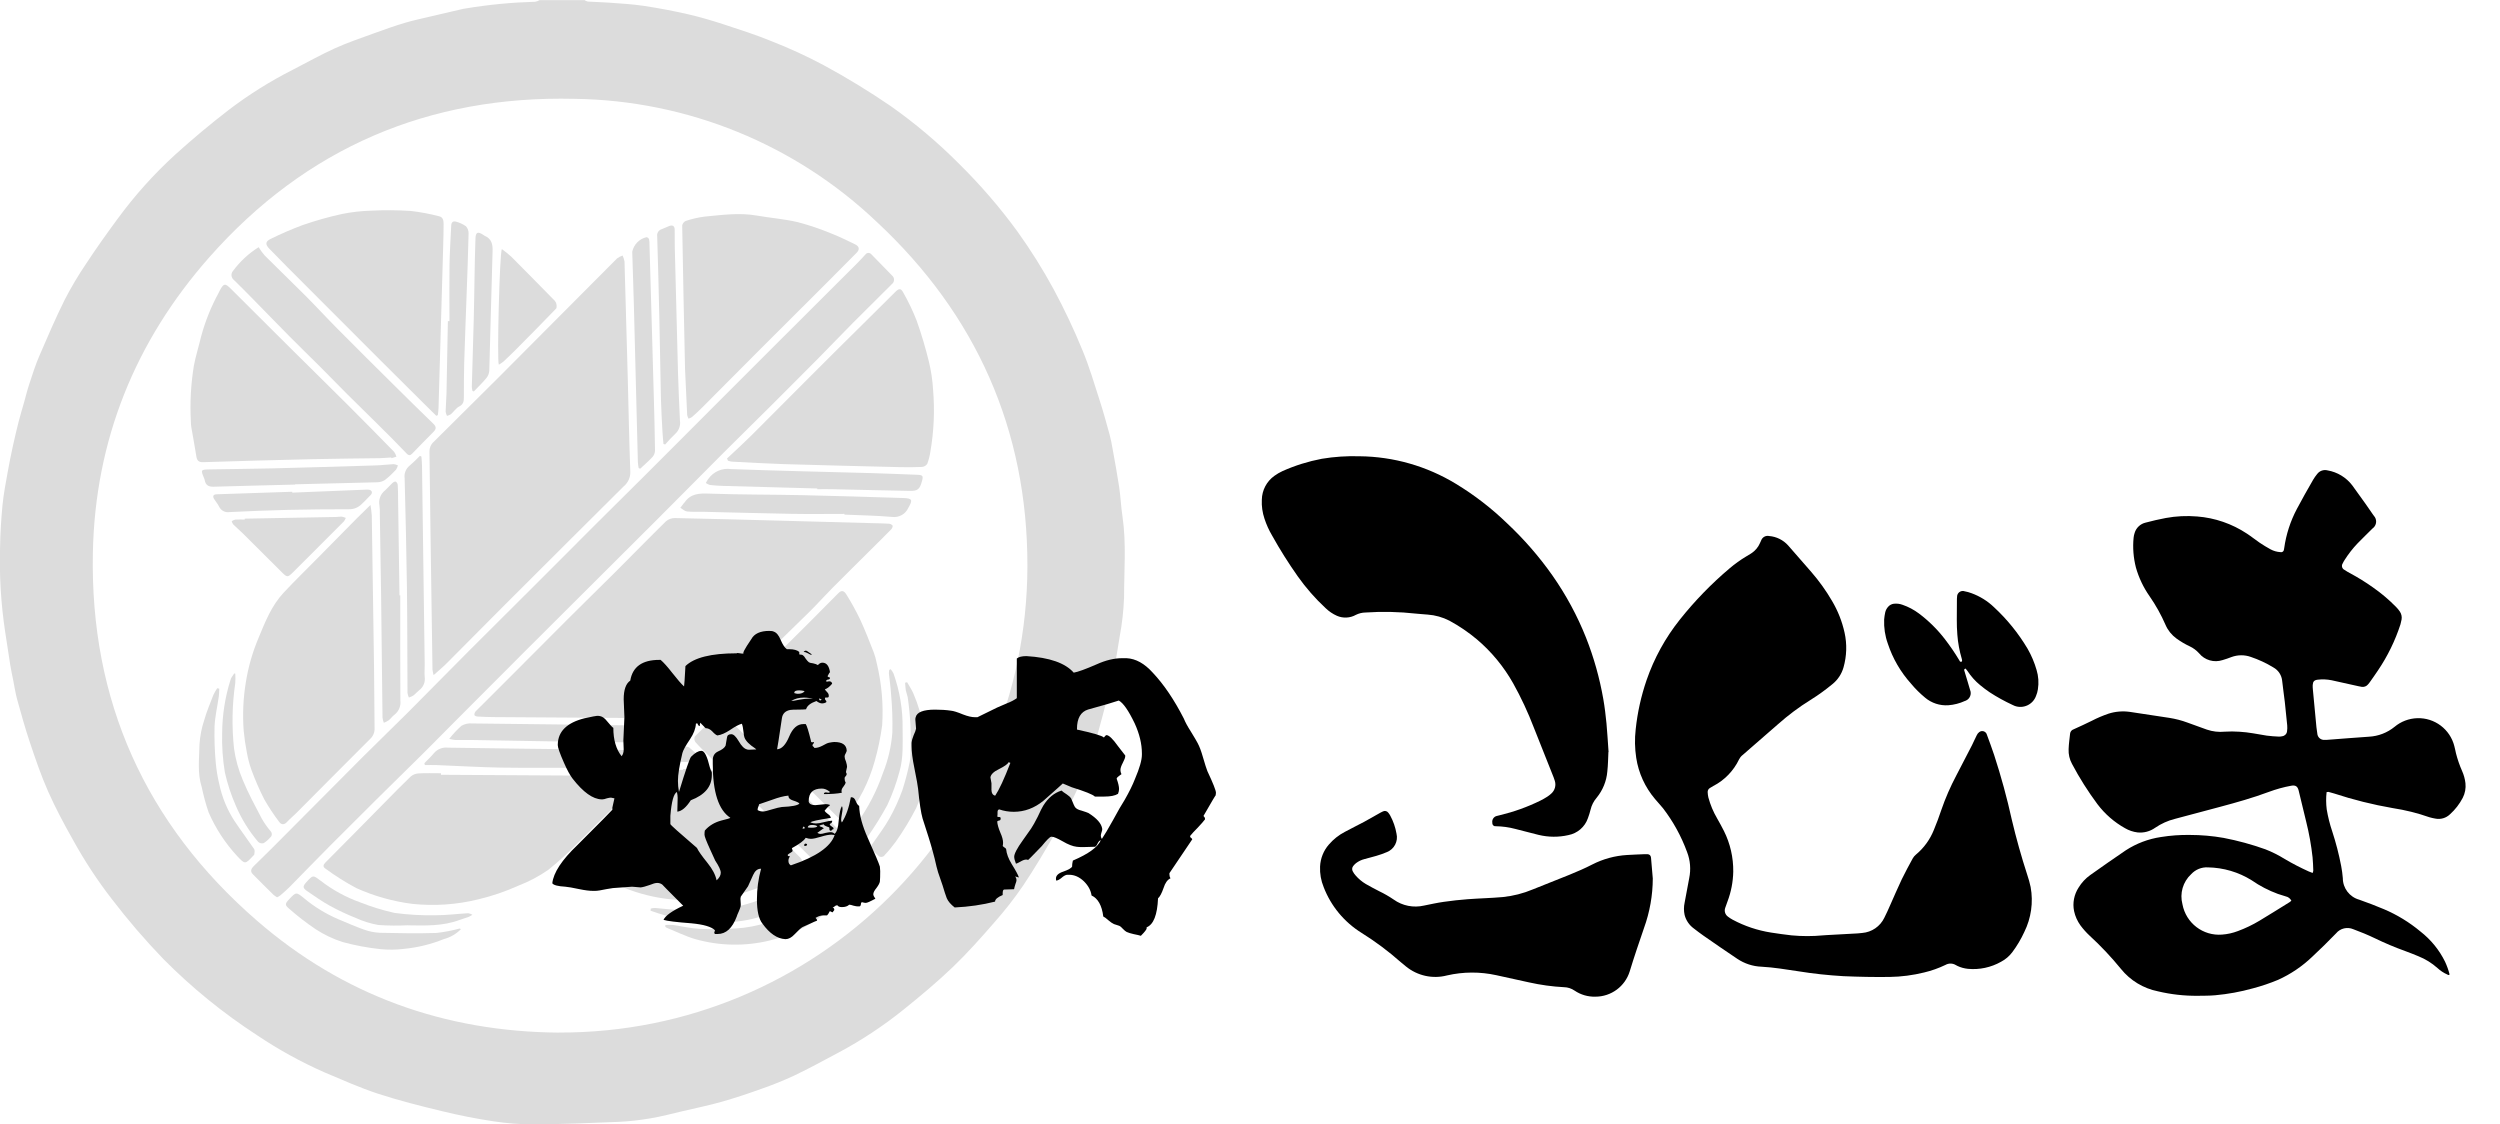
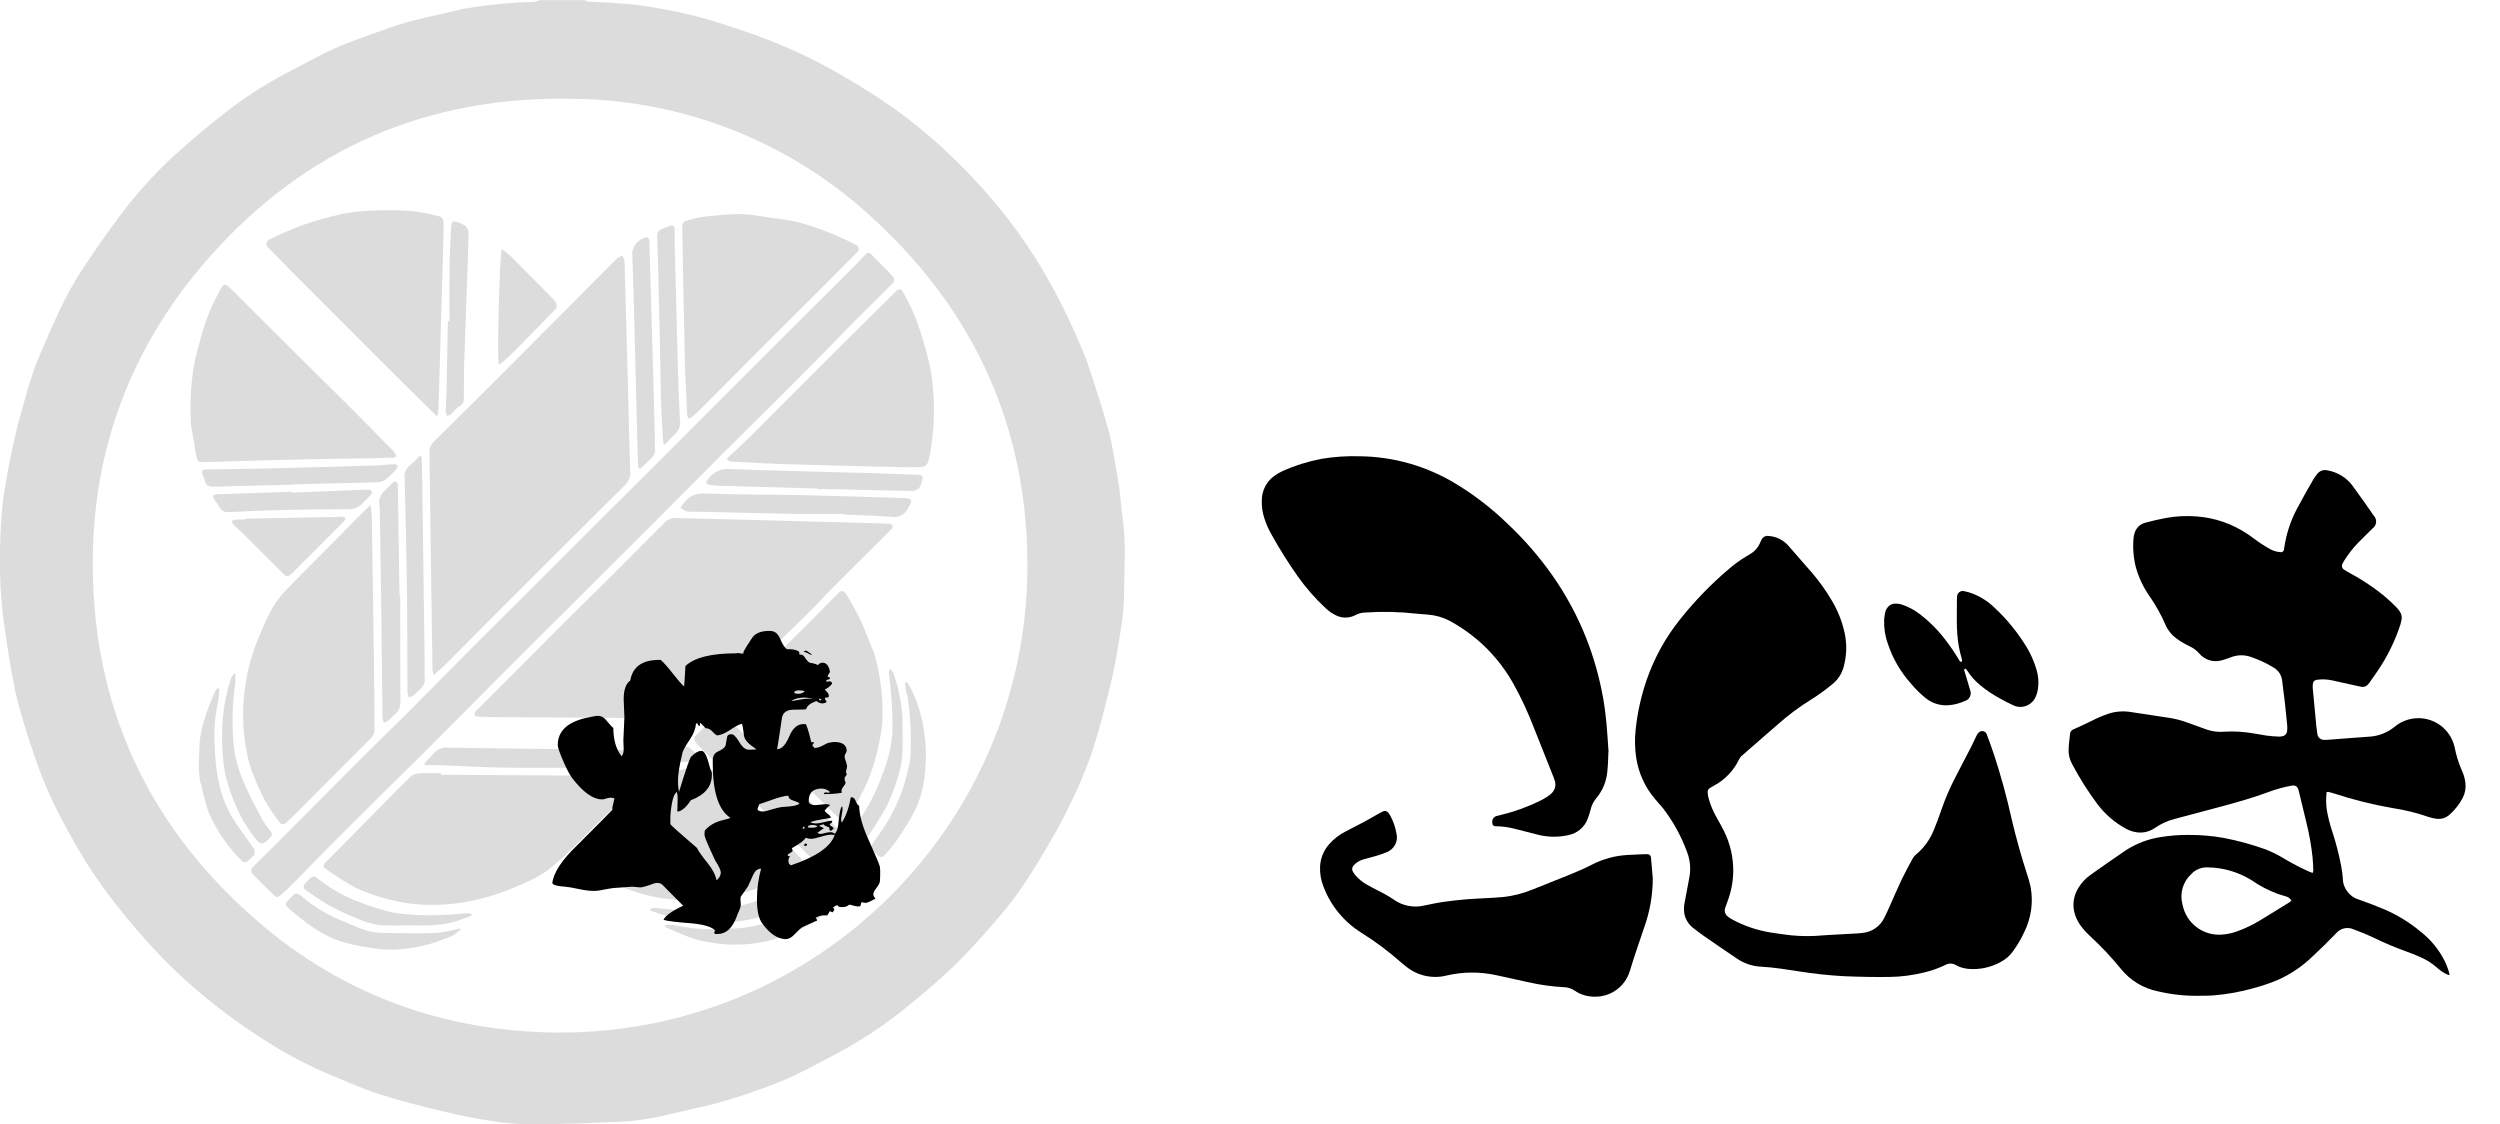
<svg xmlns="http://www.w3.org/2000/svg" id="_レイヤー_2" data-name="レイヤー_2" viewBox="0 0 456.32 205.22">
  <defs>
    <style>
      .cls-1 {
        fill: none;
      }

      .cls-2 {
        isolation: isolate;
      }

      .cls-3 {
        opacity: .14;
      }

      .cls-4 {
        clip-path: url(#clippath);
      }
    </style>
    <clipPath id="clippath">
      <rect class="cls-1" width="456.32" height="205.22" />
    </clipPath>
  </defs>
  <g id="_レイヤー_1-2" data-name="レイヤー_1">
    <g class="cls-4">
      <g id="about_ttl">
        <path id="_パス_56" data-name="パス_56" d="M424.67,144.59c-.12,1.04-.11,2.1.02,3.14.23,1.36.56,2.7,1,4,.68,2.08,1.23,4.19,1.64,6.34.14.73.24,1.47.3,2.22,0,1.83,1.23,3.44,3,3.93,1.52.54,3.04,1.11,4.52,1.74,2.4,1.02,4.64,2.39,6.64,4.06,1.9,1.48,3.44,3.36,4.5,5.52.35.75.63,1.53.83,2.33-.18.19-.31.06-.43,0-.66-.29-1.26-.69-1.79-1.18-1.03-.92-2.22-1.65-3.5-2.16-.77-.32-1.55-.63-2.34-.92-1.91-.69-3.79-1.48-5.62-2.37-1.27-.61-2.57-1.14-3.89-1.63-1.1-.48-2.4-.17-3.16.76-1.42,1.46-2.86,2.89-4.36,4.28-1.82,1.74-3.93,3.17-6.22,4.2-1.49.62-3.03,1.14-4.59,1.55-2.25.63-4.55,1.05-6.87,1.26-1.07.1-2.15.08-3.23.1-2.43.02-4.85-.25-7.21-.81-2.67-.53-5.07-1.98-6.78-4.1-1.76-2.16-3.67-4.19-5.72-6.07-.61-.57-1.17-1.2-1.67-1.87-.56-.78-.96-1.66-1.16-2.6-.31-1.49,0-3.03.82-4.3.55-.9,1.27-1.68,2.13-2.29,2.15-1.52,4.3-3.04,6.48-4.51,1.94-1.26,4.13-2.09,6.42-2.43,1.75-.28,3.51-.41,5.28-.38,2.07,0,4.13.18,6.17.54,2.59.5,5.13,1.19,7.61,2.08,1.23.48,2.41,1.07,3.53,1.77,1.42.84,2.88,1.59,4.38,2.27.21.1.44.17.72.28.06-.14.1-.28.12-.43-.03-.81-.05-1.62-.13-2.42-.24-2.2-.63-4.38-1.17-6.53-.46-1.89-.92-3.77-1.37-5.66-.19-.78-.58-1.03-1.38-.88-1.38.25-2.74.63-4.06,1.12-2.89,1.08-5.85,1.91-8.83,2.71-2.77.75-5.55,1.49-8.33,2.22-1.28.32-2.49.87-3.58,1.61-.94.67-2.08.98-3.23.86-.8-.1-1.58-.36-2.28-.77-1.97-1.1-3.68-2.59-5.04-4.39-1.73-2.33-3.29-4.79-4.64-7.35-.45-.82-.66-1.75-.62-2.68.03-.95.17-1.9.27-2.85.04-.36.29-.67.64-.78,1.12-.49,2.23-1.03,3.33-1.56.98-.51,2-.94,3.05-1.3,1.26-.4,2.6-.51,3.91-.32,2.4.36,4.79.74,7.19,1.09,1.12.18,2.23.46,3.3.86,1.18.42,2.36.86,3.54,1.28,1.05.36,2.17.49,3.27.38.9-.06,1.79-.05,2.69.01,1.68.09,3.32.45,4.97.71.74.11,1.49.14,2.23.18.21,0,.42-.02.62-.07.46-.07.82-.44.86-.91.05-.36.06-.72.03-1.07-.13-1.43-.28-2.86-.44-4.28-.15-1.28-.34-2.55-.48-3.83-.09-1.03-.69-1.96-1.6-2.46-1.3-.8-2.69-1.44-4.14-1.93-1.14-.4-2.38-.39-3.52.03-.53.2-1.07.4-1.61.55-1.56.52-3.27.03-4.31-1.25-.48-.53-1.07-.97-1.72-1.27-.84-.39-1.64-.87-2.39-1.41-.88-.64-1.57-1.49-2-2.49-.8-1.84-1.78-3.6-2.92-5.24-1.12-1.6-1.96-3.37-2.49-5.24-.45-1.77-.6-3.61-.42-5.43.03-.3.09-.59.19-.88.28-.94,1.05-1.66,2.01-1.88,1.21-.32,2.44-.61,3.67-.84,1.89-.35,3.81-.44,5.73-.28,3.24.25,6.36,1.33,9.07,3.12.8.52,1.55,1.13,2.34,1.67.64.43,1.31.84,1.99,1.21.56.3,1.17.47,1.8.51.28.07.57-.1.63-.39,0-.03.01-.05.01-.08.02-.09.04-.18.05-.27.35-2.5,1.13-4.91,2.31-7.14.94-1.8,1.96-3.56,2.97-5.33.21-.36.45-.7.72-1.03.44-.6,1.2-.87,1.92-.68,1.79.31,3.4,1.29,4.5,2.73.8,1.12,1.61,2.23,2.41,3.35.45.63.88,1.28,1.33,1.92.07.1.14.19.21.29.58.63.54,1.6-.09,2.18-.05.05-.1.09-.16.13-.91.91-1.84,1.8-2.73,2.72-.89.93-1.68,1.95-2.37,3.04-.13.2-.25.41-.35.63-.24.37-.14.87.23,1.11.03.02.06.04.09.05.35.24.71.45,1.08.64,1.42.77,2.8,1.62,4.12,2.56,1.52,1.06,2.94,2.26,4.24,3.59.25.25.48.53.68.83.29.43.4.95.31,1.46-.05.29-.12.58-.2.87-.97,2.99-2.36,5.83-4.12,8.43-.44.67-.92,1.33-1.38,1.99-.14.2-.28.39-.44.56-.27.33-.7.49-1.12.43-.21-.03-.41-.07-.62-.12-1.64-.36-3.27-.74-4.91-1.09-.82-.16-1.67-.2-2.5-.1-.65.07-.89.33-.93.98-.01.27,0,.54.03.81.21,2.29.43,4.59.65,6.88.04.39.09.77.16,1.16.04.69.64,1.21,1.32,1.16.01,0,.02,0,.03,0,.24,0,.48,0,.72-.03,2.45-.18,4.9-.39,7.34-.55,1.72-.09,3.36-.72,4.7-1.81,1.16-.97,2.61-1.52,4.12-1.57,3.18-.11,6,2.01,6.78,5.09.12.43.2.88.3,1.31.28,1.1.65,2.18,1.11,3.22.32.71.53,1.46.62,2.24.1.93-.07,1.86-.5,2.69-.59,1.12-1.36,2.12-2.3,2.97-.72.71-1.74,1.01-2.73.8-.35-.06-.7-.14-1.05-.24-2.18-.77-4.42-1.32-6.7-1.67-3.63-.63-7.2-1.52-10.7-2.67-.34-.11-.69-.2-1.03-.29-.1,0-.2.02-.3.04ZM418.24,164.41c-.2-.41-.58-.7-1.02-.79-.48-.17-.97-.29-1.45-.46-1.69-.62-3.29-1.45-4.77-2.48-2.4-1.5-5.16-2.31-7.98-2.36-1.16-.07-2.28.39-3.07,1.24-1.51,1.4-2.12,3.51-1.59,5.5.64,3.43,3.76,5.81,7.23,5.53.99-.07,1.96-.29,2.88-.64,1.38-.51,2.7-1.14,3.96-1.9,1.85-1.11,3.67-2.26,5.5-3.39.11-.08.21-.16.31-.25Z" />
        <path id="_パス_57" data-name="パス_57" d="M333.46,170.68c1.88-.1,3.77-.21,5.65-.31.27-.02.54-.05.8-.08,1.74-.14,3.28-1.2,4.03-2.77.39-.74.71-1.51,1.06-2.28.71-1.58,1.38-3.18,2.13-4.75.62-1.29,1.32-2.55,2-3.81.15-.26.34-.49.57-.68,1.46-1.21,2.59-2.77,3.29-4.53.5-1.19.94-2.39,1.35-3.61.75-2.18,1.67-4.29,2.75-6.33.96-1.83,1.91-3.66,2.85-5.5.31-.61.57-1.25.89-1.86.1-.22.25-.4.44-.54.39-.3.94-.23,1.24.16.07.09.12.19.15.3.47,1.23.9,2.47,1.33,3.72,1.27,3.89,2.35,7.84,3.23,11.84.8,3.38,1.74,6.72,2.81,10.02.25.73.46,1.48.62,2.24.51,2.79.1,5.67-1.16,8.21-.6,1.31-1.34,2.55-2.2,3.7-.55.72-1.24,1.31-2.04,1.73-1.84,1.04-3.95,1.49-6.05,1.29-.66-.07-1.3-.24-1.89-.52-.11-.05-.21-.11-.32-.17-.58-.35-1.3-.36-1.88-.03-1.24.6-2.54,1.06-3.88,1.38-2.06.51-4.18.79-6.31.82-2.82.04-5.63-.02-8.44-.14-2.75-.16-5.48-.45-8.2-.89-2.25-.33-4.49-.72-6.77-.84-1.57-.06-3.08-.56-4.39-1.43-2.09-1.39-4.16-2.83-6.22-4.26-.59-.41-1.16-.85-1.73-1.29-.83-.6-1.43-1.48-1.68-2.47-.16-.73-.16-1.49,0-2.22.28-1.5.55-3,.84-4.49.33-1.59.2-3.25-.39-4.77-1.05-2.87-2.53-5.57-4.39-7.99-.47-.58-.99-1.12-1.47-1.7-1.81-2.14-3-4.73-3.42-7.5-.26-1.72-.3-3.46-.1-5.19.32-3.07.99-6.08,1.99-9,1.38-4,3.43-7.73,6.07-11.04,2.72-3.42,5.78-6.57,9.12-9.39.94-.8,1.94-1.51,2.99-2.14.31-.19.62-.37.92-.56.71-.46,1.27-1.11,1.6-1.89.07-.17.14-.33.22-.49.22-.59.84-.93,1.46-.79,1.33.11,2.56.72,3.45,1.71,1.4,1.64,2.85,3.23,4.25,4.87,1.41,1.63,2.67,3.38,3.76,5.25,1.07,1.8,1.85,3.77,2.3,5.82.46,2.09.39,4.25-.19,6.31-.34,1.22-1.06,2.3-2.05,3.09-1.27,1.05-2.6,2.01-4,2.88-2.11,1.31-4.1,2.81-5.96,4.46-2.15,1.86-4.29,3.74-6.43,5.6-.26.2-.47.46-.62.76-1,2.1-2.66,3.82-4.72,4.88-.21.12-.42.23-.62.37-.26.16-.42.45-.4.76.01.33.06.65.13.97.36,1.33.89,2.61,1.59,3.8.42.76.86,1.51,1.24,2.29,1.16,2.31,1.74,4.86,1.71,7.45-.04,1.86-.39,3.69-1.05,5.43-.15.39-.3.79-.42,1.18-.21.59,0,1.24.51,1.6.26.2.54.38.83.54,2.19,1.18,4.57,1.97,7.03,2.36,1.24.21,2.49.35,3.74.51,1.91.18,3.83.18,5.74,0l.72-.05h0Z" />
        <path id="_パス_58" data-name="パス_58" d="M293.58,137.27c-.06,1.13-.06,2.36-.2,3.57-.15,1.74-.83,3.4-1.93,4.75-.55.63-.94,1.39-1.13,2.21-.13.52-.29,1.04-.48,1.54-.55,1.6-1.91,2.77-3.57,3.09-1.79.41-3.65.39-5.43-.04-1.43-.34-2.84-.75-4.26-1.09-1.16-.31-2.35-.47-3.54-.49-.3.05-.58-.15-.64-.45,0-.04-.01-.09,0-.13-.13-.59.24-1.17.82-1.3,0,0,0,0,.01,0,.17-.05.35-.09.52-.13,2.56-.61,5.05-1.5,7.42-2.67.43-.21.84-.45,1.25-.71.25-.16.49-.35.71-.55.68-.59.94-1.52.66-2.37-.05-.2-.12-.4-.2-.59-1.2-3.03-2.4-6.06-3.61-9.08-1.07-2.79-2.33-5.51-3.79-8.12-1.71-3.03-3.94-5.74-6.59-7.99-1.56-1.31-3.25-2.46-5.04-3.43-1.23-.63-2.57-1.01-3.95-1.11-.71-.08-1.44-.09-2.15-.18-3.07-.34-6.16-.41-9.24-.2-.6.01-1.19.16-1.72.42-1.06.6-2.35.67-3.47.18-.77-.34-1.47-.82-2.07-1.4-1.89-1.75-3.59-3.7-5.08-5.8-1.69-2.4-3.26-4.88-4.68-7.44-.58-.98-1.05-2.02-1.4-3.1-.37-1.11-.54-2.28-.48-3.44.03-1.74.88-3.36,2.3-4.37.46-.33.95-.62,1.47-.86,2.3-1.03,4.71-1.78,7.18-2.25,2.28-.38,4.58-.53,6.89-.46,6.2.06,12.27,1.8,17.57,5.02,3.38,2.05,6.52,4.47,9.36,7.22,3.08,2.89,5.86,6.08,8.29,9.54,2.47,3.53,4.53,7.34,6.12,11.34,1.43,3.62,2.48,7.37,3.15,11.2.26,1.47.43,2.96.58,4.44.16,1.72.25,3.42.38,5.22Z" />
        <path id="_パス_61" data-name="パス_61" d="M301.68,160.34c-.01,3.08-.55,6.14-1.6,9.04-.9,2.63-1.8,5.26-2.61,7.92-.85,2.75-3.39,4.62-6.26,4.62-1.36.04-2.69-.35-3.81-1.11-.57-.39-1.24-.61-1.92-.62-2.15-.11-4.29-.41-6.4-.88-1.99-.42-3.97-.89-5.96-1.31-2.96-.65-6.03-.64-8.99.04-2.63.69-5.42.07-7.52-1.65-.33-.26-.65-.53-.97-.8-2.22-1.97-4.6-3.74-7.11-5.31-3.16-1.96-5.59-4.89-6.92-8.35-.49-1.19-.72-2.48-.66-3.77.07-1.48.63-2.89,1.6-4,.82-.96,1.82-1.75,2.94-2.33,1.16-.63,2.34-1.2,3.5-1.82.87-.47,1.72-.97,2.58-1.45.28-.17.57-.32.87-.46.34-.17.75-.06.97.25.13.16.25.34.35.52.56,1.03.94,2.14,1.14,3.29.34,1.4-.41,2.84-1.75,3.37-.63.27-1.28.5-1.94.69-.72.22-1.45.38-2.17.59-.55.14-1.07.39-1.53.74-.19.15-.35.32-.5.51-.24.29-.27.69-.08,1.01.14.26.31.51.51.73.53.61,1.16,1.14,1.85,1.55.8.46,1.62.9,2.45,1.32.92.44,1.8.95,2.64,1.52,1.6,1.15,3.63,1.55,5.55,1.1,1.2-.24,2.4-.51,3.61-.68,1.45-.21,2.91-.37,4.37-.48,2.12-.16,4.25-.2,6.36-.39,1.91-.19,3.78-.67,5.54-1.41,2.21-.91,4.45-1.75,6.66-2.66,1.41-.58,2.82-1.18,4.17-1.88,1.98-1.01,4.14-1.6,6.36-1.73,1.08-.07,2.15-.1,3.23-.15.18,0,.36,0,.54.01.28.02.51.22.56.5.01.06.02.12.03.18.13,1.45.25,2.92.32,3.75Z" />
        <path id="_パス_66" data-name="パス_66" d="M358.76,122.04c-.24.07-.27.2-.22.36.2.69.42,1.37.62,2.06.15.49.3.97.43,1.46.33.76-.02,1.64-.78,1.97-.05.02-.11.04-.17.06-.95.44-1.98.7-3.03.78-1.54.1-3.06-.4-4.24-1.4-.92-.76-1.78-1.61-2.54-2.53-1.91-2.12-3.36-4.61-4.25-7.32-.51-1.41-.73-2.9-.67-4.4.04-.45.1-.89.2-1.33.09-.38.28-.73.55-1.02.26-.29.62-.48,1.01-.53.54-.06,1.08,0,1.59.19,1.08.37,2.09.91,3,1.59,1.77,1.33,3.36,2.9,4.71,4.65.95,1.23,1.83,2.51,2.63,3.85.09.14.13.35.37.32.16-.02.22-.21.11-.54-.42-1.43-.7-2.91-.81-4.4-.09-.92-.09-1.85-.1-2.78-.01-1.17,0-2.33.02-3.5,0-.21,0-.42.03-.63-.02-.58.44-1.06,1.01-1.08.12,0,.23.01.34.05.44.08.88.2,1.3.36,1.52.56,2.92,1.42,4.09,2.55,2.4,2.22,4.46,4.77,6.13,7.58.7,1.22,1.25,2.52,1.64,3.87.35,1.15.43,2.36.24,3.55-.06.41-.18.82-.34,1.2-.57,1.57-2.31,2.39-3.88,1.82-.14-.05-.28-.11-.42-.19-1.44-.67-2.83-1.43-4.16-2.3-.6-.4-1.17-.84-1.72-1.29-.91-.74-1.69-1.62-2.33-2.6-.11-.17-.25-.32-.36-.46Z" />
        <g id="_グループ_5" data-name="グループ_5" class="cls-3">
          <path id="_パス_1" data-name="パス_1" d="M106.64,0c.2.13.43.23.66.29,1.26.08,2.53.09,3.79.19,2.14.16,4.29.27,6.41.59,2.71.41,5.4.92,8.07,1.53,2.22.51,4.42,1.16,6.59,1.87,2.94.96,5.89,1.91,8.74,3.08,3.22,1.26,6.36,2.71,9.41,4.33,4.2,2.27,8.28,4.76,12.22,7.45,4.48,3.15,8.67,6.69,12.53,10.57,3.87,3.82,7.43,7.94,10.64,12.34,2.42,3.37,4.63,6.89,6.61,10.54,1.95,3.62,3.71,7.34,5.27,11.15,1.25,3,2.17,6.15,3.17,9.25.66,2.04,1.22,4.11,1.79,6.18.23.83.38,1.68.53,2.52.42,2.34.86,4.67,1.21,7.02.26,1.78.33,3.58.6,5.36.73,4.94.29,9.9.29,14.85-.09,2.34-.35,4.67-.78,6.97-.35,2.35-.76,4.69-1.26,7.01-.53,2.46-1.17,4.89-1.81,7.32-.53,2.02-1.08,4.02-1.71,6.01-.47,1.49-1.04,2.96-1.62,4.42-.59,1.48-1.21,2.96-1.9,4.39-1.15,2.36-2.29,4.73-3.59,7-1.84,3.2-3.71,6.38-5.77,9.44-1.6,2.34-3.35,4.57-5.23,6.69-2.44,2.81-4.92,5.6-7.6,8.17-2.83,2.71-5.85,5.23-8.9,7.69-3.72,3-7.72,5.65-11.94,7.9-2.67,1.43-5.34,2.88-8.07,4.19-1.96.91-3.97,1.72-6.01,2.43-2.36.85-4.75,1.65-7.17,2.34-2.36.67-4.77,1.17-7.17,1.73-1.97.46-3.93.99-5.93,1.32-1.92.33-3.86.55-5.8.64-5.13.22-10.27.42-15.4.46-2.49,0-4.98-.18-7.44-.56-3.14-.47-6.26-1.09-9.34-1.84-3.94-.95-7.89-1.94-11.74-3.2-3.35-1.1-6.59-2.56-9.85-3.93-4.27-1.89-8.36-4.15-12.23-6.75-6.17-4.01-11.9-8.66-17.08-13.89-3.34-3.46-6.48-7.11-9.4-10.93-2.63-3.39-4.99-6.99-7.06-10.74-1.64-2.9-3.22-5.85-4.57-8.89-1.3-2.92-2.33-5.97-3.35-9-.87-2.59-1.6-5.24-2.33-7.87-.32-1.15-.48-2.35-.72-3.52-.18-.89-.38-1.79-.52-2.68-.33-2.04-.61-4.08-.94-6.11-.77-5.11-1.08-10.27-.93-15.43.04-2.58.2-5.16.45-7.73.2-2.04.6-4.07.96-6.09.27-1.54.59-3.07.92-4.6.33-1.51.68-3.01,1.06-4.5.29-1.16.65-2.3.97-3.44.33-1.18.62-2.38,1.01-3.54.55-1.68,1.09-3.38,1.79-5.01,1.48-3.44,2.96-6.88,4.62-10.23,1.19-2.31,2.53-4.56,3.99-6.71,1.8-2.73,3.7-5.41,5.65-8.05,3.13-4.28,6.68-8.24,10.6-11.81,3.12-2.82,6.35-5.52,9.68-8.09,3.66-2.79,7.57-5.25,11.68-7.33,2.57-1.32,5.09-2.74,7.71-3.93,2.36-1.07,4.83-1.9,7.27-2.79,1.85-.67,3.71-1.33,5.59-1.89,1.56-.46,3.16-.79,4.74-1.17,1.83-.43,3.66-.86,5.49-1.28.25-.06.5-.12.76-.15,4.21-.7,8.46-1.11,12.72-1.23.29-.05.58-.15.84-.3h8.1ZM102.03,188.47c47.08.14,85.36-37.92,85.5-85,0-.06,0-.11,0-.17.04-24.83-9.38-45.91-27.47-62.77-14.9-14.19-34.61-22.22-55.18-22.49-26.61-.63-49.03,8.93-66.67,28.91-13.54,15.34-20.86,33.41-21.26,53.96-.53,26.98,9.59,49.46,29.92,67.11,15.75,13.67,34.31,20.31,55.17,20.46h0Z" />
          <path id="_パス_18" data-name="パス_18" d="M79.14,123.21c-.09-.33-.16-.66-.2-1-.13-8.32-.25-16.65-.36-24.97-.07-4.94-.11-9.88-.19-14.81-.02-.66.25-1.31.74-1.75,3.89-3.87,7.78-7.73,11.68-11.6,3.33-3.33,6.66-6.67,9.97-10.01,3.95-3.97,7.9-7.94,11.86-11.91.31-.22.64-.4,1-.52.17.35.28.72.35,1.1.21,7.03.41,14.06.59,21.09.15,5.77.26,11.53.47,17.3.03,1.03-.43,2.01-1.23,2.66-2.94,2.91-5.86,5.84-8.8,8.76-4.29,4.28-8.57,8.55-12.86,12.83-3.59,3.59-7.15,7.21-10.74,10.8-.67.67-1.41,1.27-2.28,2.05Z" />
          <path id="_パス_19" data-name="パス_19" d="M122.48,131.1c-10.77-.07-21.53-.14-32.3-.21-1,0-2.01-.05-3.01-.1-.2-.01-.55-.14-.57-.26-.03-.25.05-.49.21-.68,1.97-1.99,3.97-3.96,5.95-5.94,3.59-3.6,7.17-7.21,10.77-10.8,2.91-2.91,5.86-5.78,8.78-8.69,3.09-3.09,6.15-6.23,9.27-9.29.46-.38,1.04-.58,1.63-.57,6.46.13,12.92.31,19.38.48,5.54.15,11.07.3,16.61.45,1,.03,2.01.03,3.01.1.27,0,.53.13.71.33.08.16-.09.54-.26.71-1.22,1.25-2.46,2.47-3.7,3.7-2.37,2.36-4.75,4.7-7.1,7.07-1.39,1.4-2.7,2.88-4.1,4.26-2.53,2.51-5.12,4.97-7.66,7.47-2.84,2.8-5.67,5.61-8.49,8.43-1.01,1.01-1.93,2.1-2.9,3.16-.39.46-.98.7-1.58.66-1.55-.05-3.1-.02-4.65-.02v-.27Z" />
          <path id="_パス_20" data-name="パス_20" d="M50.58,163.79c-.24-.14-.46-.3-.67-.47-1.27-1.24-2.52-2.49-3.77-3.76-.55-.55-.25-1.05.18-1.48,1.14-1.13,2.3-2.23,3.43-3.37,5.48-5.5,10.95-11,16.42-16.5,2.75-2.75,5.56-5.44,8.31-8.19,3.74-3.74,7.43-7.53,11.17-11.27,4.15-4.16,8.32-8.29,12.47-12.43,3.62-3.62,7.25-7.24,10.86-10.87,2.88-2.87,5.77-5.72,8.65-8.59,4.01-4,8.01-8.01,12.01-12.02,4.41-4.41,8.82-8.82,13.23-13.23,4.49-4.49,8.99-8.98,13.49-13.46.55-.55,1.07-1.11,1.59-1.68.2-.31.61-.4.92-.21.07.04.13.1.18.16,1.25,1.28,2.51,2.57,3.76,3.85.44.35.51.99.15,1.43-.06.08-.14.15-.22.21-2.35,2.33-4.7,4.67-7.04,7.01-2.16,2.18-4.27,4.39-6.42,6.57-2.74,2.77-5.49,5.52-8.25,8.27-2.94,2.93-5.9,5.82-8.84,8.76-4.2,4.2-8.38,8.43-12.58,12.64-3.17,3.18-6.35,6.35-9.54,9.51-4.78,4.77-9.57,9.54-14.35,14.31-4.39,4.38-8.77,8.77-13.14,13.17-1.86,1.86-3.7,3.75-5.57,5.6-2.8,2.78-5.63,5.53-8.43,8.31-2.75,2.72-5.48,5.45-8.21,8.19-2.52,2.54-5,5.1-7.51,7.65-.54.55-1.14,1.05-1.72,1.56-.18.13-.38.24-.58.33Z" />
          <path id="_パス_21" data-name="パス_21" d="M67.62,92.18c.11.63.19,1.26.24,1.89.15,9.19.28,18.37.41,27.56.05,3.76.05,7.52.1,11.28.04.74-.26,1.47-.81,1.97-4.52,4.5-9,9.03-13.5,13.55-.54.55-1.16,1.03-1.67,1.6s-1.05.53-1.44-.02c-1-1.32-1.91-2.7-2.73-4.14-.88-1.73-1.65-3.51-2.32-5.33-.37-1.04-.65-2.1-.84-3.19-.26-1.31-.45-2.64-.58-3.97-.22-2.95-.09-5.92.39-8.83.44-2.79,1.22-5.51,2.32-8.11,1.2-2.91,2.38-5.91,4.59-8.27,2.03-2.17,4.16-4.24,6.24-6.35,2.34-2.38,4.68-4.75,7.03-7.13.78-.78,1.57-1.54,2.57-2.52Z" />
          <path id="_パス_22" data-name="パス_22" d="M80.49,141.42c9.61.05,19.23.11,28.85.17,2.24.01,4.48.04,6.72.08.29.06.57.16.82.3-.1.28-.23.55-.4.79-1.18,1.25-2.37,2.49-3.57,3.71-1.35,1.36-2.73,2.69-4.1,4.04-1.04,1.03-2.03,2.1-3.09,3.1-1.76,1.82-3.63,3.54-5.6,5.13-1.71,1.19-3.55,2.17-5.5,2.92-2.35,1.06-4.79,1.89-7.29,2.49-3.95.98-8.05,1.26-12.1.83-3.52-.45-6.96-1.42-10.2-2.88-1.96-1.05-3.85-2.24-5.64-3.56-.5-.33-.4-.7.02-1.12,3.59-3.61,7.17-7.23,10.74-10.87,1.59-1.61,3.16-3.23,4.79-4.79.4-.35.9-.55,1.42-.59,1.37-.08,2.75-.03,4.13-.03v.28Z" />
          <path id="_パス_23" data-name="パス_23" d="M71.42,83.5c-.68.04-1.37.11-2.06.13-4.08.06-8.16.08-12.23.18-6.69.15-13.37.34-20.06.55-.82.02-1.11-.3-1.23-1.06-.27-1.78-.62-3.55-.92-5.32-.05-.34-.08-.68-.08-1.03-.19-3.41,0-6.84.55-10.21.34-1.79.9-3.54,1.32-5.32.75-2.78,1.83-5.46,3.21-7.99.07-.13.12-.26.19-.39.72-1.34.97-1.39,2.04-.32,3.65,3.63,7.3,7.27,10.95,10.91,3.47,3.45,6.97,6.87,10.43,10.33,2.83,2.83,5.64,5.67,8.43,8.54.18.26.31.55.4.86l-.91.27-.03-.12Z" />
          <path id="_パス_24" data-name="パス_24" d="M132.71,83.68c1.46-1.37,2.94-2.71,4.36-4.12,3.59-3.57,7.13-7.17,10.71-10.74,3.62-3.62,7.25-7.23,10.89-10.82,1.58-1.57,3.16-3.14,4.74-4.71.67-.67,1.03-.71,1.46.11.93,1.63,1.74,3.33,2.43,5.08.88,2.47,1.63,4.99,2.25,7.53.4,1.67.66,3.37.76,5.09.32,3.78.16,7.59-.49,11.33-.11.76-.3,1.51-.57,2.24-.23.33-.6.54-1,.56-1.4.07-2.81.06-4.22.03-7.03-.17-14.06-.34-21.09-.55-3.13-.1-6.25-.29-9.37-.45-.23-.03-.47-.09-.69-.17l-.18-.4Z" />
          <path id="_パス_25" data-name="パス_25" d="M125.04,67.39c-.2-9.35-.38-17.79-.52-26.23.06-.36.3-.67.64-.83,1.14-.38,2.31-.65,3.5-.8,3.13-.29,6.27-.74,9.43-.19,2.5.44,5.06.63,7.53,1.21,2.12.56,4.21,1.27,6.24,2.12,1.44.55,2.81,1.27,4.2,1.92.79.37.9.94.31,1.53-1.93,1.94-3.86,3.89-5.79,5.83-3.92,3.91-7.84,7.82-11.76,11.73-3.57,3.57-7.13,7.15-10.68,10.73-.58.59-1.2,1.15-1.82,1.7-.2.13-.41.24-.64.31-.12-.21-.2-.43-.25-.66-.15-3.1-.29-6.19-.39-8.37Z" />
          <path id="_パス_26" data-name="パス_26" d="M79.64,75.9c-.78-.77-1.57-1.54-2.35-2.32-2.59-2.58-5.18-5.15-7.77-7.73-5.65-5.65-11.31-11.31-16.95-16.97-1.15-1.15-2.29-2.32-3.42-3.49-.76-.79-.72-1.32.27-1.79,1.9-.94,3.84-1.78,5.83-2.52,2.35-.81,4.74-1.49,7.17-2.02,1.77-.36,3.57-.56,5.37-.61,2.38-.12,4.77-.1,7.15.05,1.76.2,3.5.53,5.22.98.73.16.81.83.81,1.45,0,1.35-.04,2.7-.08,4.05-.28,9.79-.55,19.58-.84,29.36-.01.48-.08.95-.13,1.43l-.29.13Z" />
          <path id="_パス_27" data-name="パス_27" d="M137,128.7c.04-.92.04-1.84-.02-2.75-.1-1.1.36-2.18,1.22-2.88,3.17-3.13,6.33-6.27,9.48-9.42,1.78-1.77,3.54-3.57,5.31-5.35.57-.58,1.03-.57,1.51.23.91,1.46,1.74,2.96,2.48,4.5.91,1.96,1.69,3.98,2.48,5.99.25.66.44,1.34.57,2.03.9,3.71,1.24,7.54.99,11.35-.3,2.23-.76,4.43-1.38,6.6-1.03,3.68-2.76,7.12-5.12,10.12-.66.9-.77.88-1.55.1-3.09-3.09-6.21-6.16-9.3-9.26-1.98-1.98-3.96-3.96-5.87-6-.43-.51-.7-1.15-.76-1.82-.07-1.14-.08-2.29-.03-3.44h-.01Z" />
          <path id="_パス_28" data-name="パス_28" d="M124.68,140.36c1.38,0,2.76.07,4.13-.02,1.2-.07,1.8.78,2.48,1.44,1.98,1.9,3.89,3.88,5.83,5.82,2.97,2.97,5.95,5.94,8.92,8.91.47.47.42.87-.1,1.28-2.48,1.93-5.26,3.45-8.22,4.51-4.5,1.68-9.32,2.34-14.11,1.95-2.98-.19-5.92-.81-8.73-1.84-2.3-.86-4.57-1.8-6.82-2.78-.96-.44-1.88-.97-2.73-1.58-.95-.66-.95-1.2-.13-2.02,2.93-2.93,5.87-5.86,8.81-8.79,2.06-2.06,4.12-4.13,6.21-6.16.35-.31.8-.49,1.27-.53,1.06-.08,2.12-.02,3.19-.02v-.18Z" />
-           <path id="_パス_29" data-name="パス_29" d="M47.21,45.12c.32.53.69,1.03,1.09,1.5,2.48,2.48,5.02,4.92,7.5,7.4,1.96,1.97,3.84,4.02,5.79,5.98,3.49,3.51,6.99,7.01,10.52,10.49,2.31,2.3,4.64,4.58,6.98,6.85.57.55.57.96.02,1.5-1.3,1.29-2.57,2.62-3.85,3.93-.35.36-.61.46-1.05,0-1.67-1.76-3.39-3.47-5.11-5.18-1.9-1.89-3.83-3.75-5.72-5.64-1.68-1.67-3.32-3.38-5-5.06-1.84-1.83-3.71-3.64-5.53-5.48-2.19-2.21-4.35-4.45-6.53-6.67-1.2-1.22-2.39-2.44-3.62-3.63-.5-.39-.6-1.11-.21-1.61.02-.02.03-.04.05-.06,1.27-1.72,2.86-3.19,4.68-4.33Z" />
          <path id="_パス_30" data-name="パス_30" d="M131.81,129.74c.81.92,1.57,1.88,2.43,2.75,2.33,2.37,4.71,4.69,7.05,7.05,2,2.02,3.95,4.08,5.95,6.1,2.74,2.76,5.49,5.51,8.25,8.25,1.07,1.07,2.17,2.12,3.25,3.18,1.06,1.03,1.13,1.19.06,2.41-.98,1.11-2.15,2.05-3.23,3.08-.59.56-1.03.56-1.64-.06-2.94-3.01-5.93-5.96-8.91-8.93-1.6-1.59-3.22-3.16-4.81-4.76-1.43-1.44-2.82-2.91-4.25-4.34-2.29-2.28-4.59-4.54-6.89-6.82-.73-.72-1.48-1.43-2.15-2.21-.2-.3-.24-.68-.1-1.01,1.44-1.47,2.94-2.87,4.43-4.29.09-.07.19-.13.29-.17l.26-.23Z" />
          <path id="_パス_31" data-name="パス_31" d="M121.98,137.12c-.45.59-.73.97-1.02,1.34-1.1,1.4-2.83,2.14-4.6,1.96-3.35-.15-6.71-.22-10.07-.25-4.97-.05-9.94.02-14.9-.06-3.9-.07-7.8-.31-11.69-.46-.72-.03-1.44,0-2.15,0l-.09-.35c.58-.6,1.2-1.16,1.73-1.81.63-.75,1.6-1.14,2.57-1.02,8.56.14,17.11.22,25.67.33,4.48.06,8.96.12,13.44.2.27,0,.54.05,1.13.12Z" />
          <path id="_パス_32" data-name="パス_32" d="M73.06,108.68c0,6.4-.02,12.81.02,19.21.12.98-.29,1.95-1.07,2.56-.39.28-.67.71-1.04,1.01-.29.19-.59.35-.91.47-.12-.31-.2-.62-.24-.95-.09-7.55-.16-15.1-.26-22.65-.06-4.85-.15-9.7-.23-14.55.02-.52,0-1.03-.07-1.54-.2-1.03.2-2.09,1.03-2.73.46-.42.87-.92,1.33-1.34.16-.15.49-.33.63-.26.2.15.33.38.35.62.06.83.05,1.66.06,2.49.09,5.89.18,11.77.26,17.66h.15Z" />
          <path id="_パス_33" data-name="パス_33" d="M154.14,93.8c-3.21,0-6.43.05-9.64-.01-5.34-.09-10.67-.25-16.01-.37-1.03-.02-2.06.04-3.08-.06-.43-.05-.82-.43-1.23-.67.23-.3.46-.61.69-.91.02-.02.06-.02.07-.05,1.13-1.68,2.74-1.7,4.58-1.63,5.62.2,11.25.16,16.88.28,6.14.13,12.28.33,18.42.52,1.71.05,1.83.33.97,1.8-.51,1.15-1.72,1.82-2.97,1.65-2.89-.25-5.79-.29-8.69-.42v-.13Z" />
          <path id="_パス_34" data-name="パス_34" d="M76.92,83.34c.04.56.1,1.11.11,1.67.17,12.08.33,24.16.49,36.24.01.77-.07,1.56,0,2.32.14.93-.25,1.85-1,2.41-.38.3-.69.68-1.08.98-.25.15-.53.27-.81.36-.12-.27-.21-.56-.25-.85-.04-6.37-.02-12.74-.1-19.11-.09-6.68-.25-13.37-.42-20.05-.13-.88.22-1.76.91-2.32.65-.56,1.28-1.16,1.87-1.78l.29.13Z" />
          <path id="_パス_35" data-name="パス_35" d="M116.57,85.42c-.07-.35-.11-.7-.14-1.06-.25-9.56-.49-19.12-.73-28.68-.08-3.24-.21-6.49-.3-9.73.28-1.32,1.3-2.36,2.61-2.66.21.04.38.18.46.38.07.31.09.62.08.94.26,9.15.52,18.31.78,27.46.09,3.39.19,6.77.23,10.16-.01.44-.18.87-.48,1.2-.7.76-1.49,1.43-2.24,2.13l-.27-.14Z" />
-           <path id="_パス_36" data-name="パス_36" d="M82,134.86c.67-.86,1.41-1.65,2.22-2.38.59-.34,1.27-.49,1.95-.43,11.2.12,22.4.26,33.59.42,1.69.02,3.39.06,5.08.09.23,0,.46.01.69.05.69.14.78.46.32.99-1.08,1.39-2.78,2.15-4.53,2.05-7.12-.2-14.24-.23-21.36-.34-4.62-.07-9.24-.17-13.87-.24-1-.02-2.01.02-3.01,0-.36-.04-.72-.11-1.08-.2Z" />
          <path id="_パス_37" data-name="パス_37" d="M121.1,81.03c-.06-.73-.14-1.45-.18-2.17-.1-2-.23-4.01-.28-6.01-.11-4.76-.17-9.52-.28-14.29-.11-5.13-.25-10.27-.4-15.4-.11-.59.25-1.16.82-1.33.46-.16.89-.4,1.35-.57.65-.25,1.01-.02,1.02.68.02,1.12-.01,2.24.02,3.36.19,7.63.39,15.26.59,22.89.08,2.86.22,5.72.35,8.58.14.89-.18,1.79-.84,2.4-.65.62-1.27,1.27-1.86,1.96l-.31-.09Z" />
          <path id="_パス_38" data-name="パス_38" d="M91.05,66.57c-.36-.76.14-20.3.55-21.11.6.43,1.17.9,1.72,1.39,2.53,2.53,5.03,5.09,7.54,7.64.27.22.49.49.64.79.11.32.17.86,0,1.05-2.4,2.5-4.84,4.96-7.28,7.42-.76.77-1.55,1.52-2.34,2.26-.26.2-.53.39-.82.55Z" />
          <path id="_パス_39" data-name="パス_39" d="M44.66,94.67c5.59-.1,11.18-.21,16.77-.31.31-.04.63-.05.94-.06.26.05.51.13.75.23-.08.22-.2.43-.34.63-2,2.01-4,4.02-6.01,6.02-1.09,1.09-2.18,2.19-3.28,3.27-.96.95-1.07.97-2,.05-2.4-2.37-4.77-4.76-7.16-7.13-.57-.57-1.19-1.08-1.76-1.65-.13-.18-.22-.38-.28-.59.2-.13.42-.23.66-.29.57-.04,1.15-.01,1.72-.01v-.15Z" />
          <path id="_パス_40" data-name="パス_40" d="M149.17,89.16c-5.74-.16-11.48-.31-17.22-.47-.8-.02-1.59-.08-2.38-.17-.26-.08-.51-.2-.74-.36.12-.21.24-.42.36-.63.03-.05.08-.09.11-.13.93-1.32,2.52-2.01,4.12-1.78,8.61.32,17.22.5,25.84.74,2.73.08,5.45.2,8.18.3.99.04,1.11.2.85,1.15-.41,1.47-.75,1.82-2.23,1.79-4.74-.08-9.47-.21-14.21-.31-.89-.02-1.78,0-2.67,0v-.13Z" />
          <path id="_パス_41" data-name="パス_41" d="M82.04,58.62c0-3.42-.04-6.83.01-10.25.04-2.41.2-4.81.31-7.22.03-.6.36-.86.91-.68.64.17,1.24.45,1.78.83.33.37.5.85.48,1.35-.08,3.53-.21,7.06-.34,10.58-.15,4.33-.33,8.66-.46,13-.06,2.07-.05,4.14-.06,6.2,0,.73-.03,1.36-.86,1.77-.58.29-.98.95-1.5,1.4-.22.14-.46.24-.72.31-.12-.24-.21-.5-.25-.77.03-1.12.13-2.23.16-3.35.09-4.39.17-8.78.25-13.17h.29Z" />
          <path id="_パス_42" data-name="パス_42" d="M53.87,88.45c-4.96.13-9.93.24-14.89.39-.94.03-1.47-.31-1.62-1.24-.01-.08-.04-.17-.08-.25-.67-1.61-.68-1.64,1.04-1.67,3.82-.08,7.64-.09,11.45-.19,6.28-.15,12.56-.35,18.84-.54,1.08-.03,2.16-.18,3.24-.23.27.03.54.11.78.23-.07.28-.2.56-.36.8-.62.67-1.29,1.3-2.01,1.86-.43.27-.92.42-1.43.42-4.99.14-9.99.25-14.98.37v.06Z" />
          <path id="_パス_43" data-name="パス_43" d="M40.02,125.73c-.02.46-.02.93-.08,1.38-.26,1.84-.7,3.67-.78,5.51-.05,2.2.02,4.41.22,6.6.12,1.31.33,2.61.64,3.89.5,2.38,1.43,4.66,2.76,6.71,1.16,1.75,2.43,3.43,3.61,5.16.15.23.06.64.03.97-.01.11-.18.21-.27.32-1.41,1.53-1.45,1.48-2.85,0-2.18-2.35-3.95-5.06-5.23-8.01-.51-1.5-.92-3.03-1.25-4.59-.82-2.56-.45-5.18-.41-7.77.1-1.53.39-3.04.88-4.5.44-1.55,1.08-3.05,1.66-4.56.2-.42.43-.83.7-1.22l.38.09Z" />
          <path id="_パス_44" data-name="パス_44" d="M121.46,168.83c.44-.03.88-.02,1.32,0,1.66.23,3.32.64,4.99.72,2.17.11,4.35.02,6.52-.08,1.99-.11,3.96-.49,5.86-1.11,2.49-.82,4.87-1.96,7.06-3.39,1.18-.75,2.28-1.63,3.39-2.48.35-.35.91-.34,1.25,0,.03.03.07.07.09.11,1.53,1.51,1.6,1.56-.03,3-3.22,2.97-7.16,5.06-11.43,6.07-4.48,1.09-9.17,1-13.6-.26-1.79-.53-3.49-1.38-5.22-2.08-.09-.04-.16-.14-.24-.22l.04-.28Z" />
          <path id="_パス_45" data-name="パス_45" d="M84.12,169.61c-.85.87-1.93,1.49-3.11,1.8-2.34.95-4.81,1.55-7.32,1.79-1.42.17-2.86.19-4.29.04-2.33-.25-4.63-.68-6.89-1.3-1.74-.56-3.4-1.35-4.93-2.36-1.68-1.13-3.28-2.37-4.8-3.71-.81-.67-.76-.93-.04-1.69,1.32-1.41,1.32-1.4,2.79-.2,1.89,1.57,4,2.86,6.26,3.82,1.54.64,3.06,1.32,4.63,1.87.94.34,1.92.54,2.92.59,3.44.08,6.88.14,10.32.03,1.43-.16,2.85-.43,4.24-.81.04,0,.1.05.22.12Z" />
          <path id="_パス_46" data-name="パス_46" d="M165.56,124.51c.37.65.8,1.28,1.11,1.96,1.87,4.29,2.63,8.99,2.23,13.65-.09,2.55-.66,5.05-1.68,7.39-1.08,2.11-2.31,4.13-3.68,6.07-.62.86-1.29,1.68-2.02,2.45-.22.37-.69.49-1.06.28-.07-.04-.14-.1-.19-.16-.29-.27-.59-.54-.88-.82-.41-.32-.47-.92-.15-1.32.01-.02.03-.04.05-.05,1.05-1.52,2.18-3.01,3.08-4.62.92-1.64,1.7-3.36,2.34-5.12.54-1.68.99-3.4,1.34-5.13.11-.53.16-1.08.15-1.62.15-3.41-.03-6.83-.52-10.21-.08-.42-.26-.82-.34-1.23-.08-.46-.09-.94-.14-1.41l.36-.09Z" />
          <path id="_パス_47" data-name="パス_47" d="M53.34,89.92c4.44-.18,8.89-.36,13.33-.54.23-.02.46-.02.69.01.54.11.69.54.32.94-.55.58-1.1,1.15-1.68,1.7-.62.61-1.45.95-2.32.92-3.73,0-7.46.03-11.19.12-3.53.08-7.05.23-10.58.4-.81.14-1.61-.29-1.94-1.04-.24-.48-.62-.89-.9-1.36-.31-.54-.12-.83.51-.85l13.76-.46v.15Z" />
-           <path id="_パス_48" data-name="パス_48" d="M86.24,71.37c-.06-.24-.1-.48-.12-.72.11-4.1.25-8.2.35-12.3.07-2.67.1-5.34.15-8.01.05-2.3.07-4.59.17-6.88.05-1.09.44-1.23,1.37-.62.09.07.19.13.29.19,1.29.55,1.51,1.56,1.46,2.87-.23,7.26-.39,14.52-.6,21.78-.04.5-.23.97-.55,1.35-.7.85-1.51,1.62-2.27,2.42l-.27-.09Z" />
          <path id="_パス_49" data-name="パス_49" d="M118.78,165.84c.26-.07.52-.11.79-.11,1.17.09,2.33.25,3.51.32,3.22.35,6.48.29,9.68-.19,3.38-.61,6.66-1.72,9.71-3.3,1.64-.93,3.21-1.98,4.71-3.12.72-.52,1.04-.59,1.67.07.06.06.12.13.18.19,1.19,1.17,1.14,1.56-.23,2.52-2.94,2.09-6.16,3.75-9.56,4.96-2.42.81-4.96,1.19-7.51,1.14-2.52,0-5.03-.19-7.53-.55-1.85-.39-3.68-.9-5.46-1.54l.05-.4Z" />
          <path id="_パス_50" data-name="パス_50" d="M74.4,168.89c-1.78.09-3.55.07-5.33-.05-1.42-.25-2.8-.68-4.12-1.28-1.61-.64-3.18-1.38-4.71-2.21-1.45-.8-2.81-1.76-4.18-2.7-.83-.57-.83-.88-.12-1.65,1.22-1.34,1.18-1.29,2.59-.24,2.17,1.68,4.59,3.01,7.17,3.93,2.04.81,4.15,1.46,6.3,1.94,2.49.34,5.01.48,7.53.43,1.97,0,3.95-.26,5.92-.37.27.04.54.14.78.28-.21.14-.43.27-.66.38-.56.21-1.13.36-1.69.57-3.07,1.15-6.29,1.03-9.48.98Z" />
          <path id="_パス_51" data-name="パス_51" d="M42.95,122.95c.04.59.03,1.17-.01,1.76-.58,3.95-.65,7.96-.22,11.93.28,1.99.82,3.93,1.61,5.77.98,2.39,2.23,4.68,3.43,6.97.46.82,1.01,1.6,1.62,2.32.31.31.31.81,0,1.12-.03.03-.06.06-.1.08-.33.4-.72.73-1.16,1-.35.1-.72.01-.99-.23-1.69-1.98-3.06-4.2-4.08-6.59-.86-1.96-1.53-3.99-2-6.07-.4-2.4-.57-4.84-.5-7.28.03-3.24.53-6.47,1.5-9.56.03-.14.08-.28.14-.4.17-.29.37-.57.56-.85l.2.04Z" />
          <path id="_パス_52" data-name="パス_52" d="M162.58,122.15c.2.24.37.5.51.78,1.15,3.22,1.71,6.62,1.66,10.04.01,2.64.17,5.3-.57,7.87-.56,2.1-1.3,4.14-2.22,6.11-1.06,1.95-2.23,3.84-3.5,5.66-.51.79-.97.83-1.69.24-1.18-.97-1.24-1.41-.3-2.66,1.99-2.78,3.57-5.83,4.68-9.06.95-2.36,1.53-4.85,1.73-7.39.06-2.32-.02-4.64-.23-6.96-.07-1.28-.27-2.56-.4-3.84,0-.22.02-.44.06-.66l.27-.13Z" />
          <path id="_パス_53" data-name="パス_53" d="M122.53,138.81c.82-.84,1.59-1.67,2.41-2.43.26-.13.57-.12.82.03.69.55,1.34,1.14,1.94,1.78.24.26.36.81-.22.84-1.54.07-3.08.03-4.62.03-.08,0-.17-.12-.33-.25Z" />
          <path id="_パス_54" data-name="パス_54" d="M135.38,126.39c.25,1.6.26,3.24.03,4.84l-.29.15c-.74-.76-1.49-1.5-2.19-2.29-.12-.19-.12-.43-.02-.63.7-.75,1.46-1.46,2.19-2.19l.28.12Z" />
        </g>
        <g id="_大衆焼肉" data-name="大衆焼肉" class="cls-2">
          <g class="cls-2">
            <path d="M156.7,165.45c-.25,0-.55-.04-.88-.13-.38-.13-.65-.19-.82-.19-.29.29-.74.44-1.32.44-.42,0-.69-.1-.82-.32h-.13c-.13,0-.25.06-.38.19-.17.13-.29.19-.38.19.21.08.31.23.31.44,0,.08-.06.17-.19.25,0,.13-.04.19-.13.19s-.19-.04-.31-.13l-.19-.06c-.21.42-.38.67-.5.76h-.57c-.5,0-.97.13-1.39.38-.04,0-.08.02-.13.06,0,.04.04.1.13.19.08.08.13.17.13.25v.13c.21-.17-.67.21-2.65,1.13-.25.13-.74.57-1.45,1.32-.55.59-1.09.88-1.64.88h-.06c-1.47-.08-2.86-1.03-4.16-2.83-.67-.84-1.01-2.31-1.01-4.41,0-1.89.25-3.76.76-5.61h-.06c-.59,0-1.05.38-1.39,1.13l-.94,2.08-1.32,1.89-.06.38.06,1.01c0,.25-.02.42-.06.5-.04.17-.15.44-.31.82-.21.46-.34.78-.38.95-.8,2.1-1.95,3.15-3.46,3.15h-.5c-.08-.08-.13-.17-.13-.25l.06-.19c.04-.08.06-.17.06-.25-.63-.63-2.06-1.05-4.28-1.26-2.77-.21-4.47-.42-5.1-.63.34-.76,1.53-1.62,3.59-2.58-2.69-2.69-3.93-3.95-3.72-3.78-.29-.25-.63-.38-1.01-.38-.34,0-.8.13-1.39.38-.71.25-1.26.4-1.64.44l-1.57-.13-2.65.19c-.46,0-1.13.08-2.02.25-.97.21-1.66.32-2.08.32h-.38c-.63,0-1.47-.1-2.52-.32-1.18-.25-2.02-.4-2.52-.44-1.39-.08-2.18-.29-2.39-.63.21-1.93,1.74-4.26,4.6-6.99,4.2-4.2,6.32-6.34,6.36-6.43v-.38l.38-1.7-.63-.13c-.17,0-.42.04-.76.13-.34.13-.61.19-.82.19h-.13c-1.6-.04-3.36-1.3-5.29-3.78-.46-.59-.99-1.55-1.58-2.9-.76-1.72-1.13-2.79-1.13-3.21v-.13c.04-2.39,1.68-3.99,4.91-4.79,1.34-.29,2.1-.44,2.27-.44.25,0,.44.02.57.06.42.08.84.4,1.26.94.55.67.92,1.07,1.13,1.2,0,2.18.5,3.91,1.51,5.17.25-.29.38-.71.38-1.26l-.06-1.64.19-4.22-.13-3.28c0-1.72.4-2.86,1.2-3.4.42-2.52,2.18-3.78,5.29-3.78h.25c.55.46,1.26,1.26,2.14,2.39.92,1.18,1.64,2,2.14,2.46.04-.17.13-1.41.25-3.72,1.6-1.55,4.7-2.33,9.32-2.33l.19-.06c.13,0,.27.02.44.06l.44.06.31-.06c-.38.13.06-.73,1.32-2.58.55-1.01,1.64-1.51,3.28-1.51.38,0,.65.04.82.13.5.17.92.67,1.26,1.51.38.88.76,1.45,1.13,1.7h.44c.84,0,1.45.17,1.83.5v.44c.08.04.21.06.38.06.17.04.27.08.31.13.13.08.29.29.5.63.21.29.4.5.57.63.13.08.38.15.76.19.38.08.67.19.88.32.25-.29.52-.44.82-.44.76,0,1.22.59,1.39,1.76v.06c0-.17-.15.04-.44.63,0,.08.06.15.19.19.17.04.25.08.25.13,0,.17-.11.27-.31.31-.21,0-.36.11-.44.32l.25.06.32-.06c.34,0,.52.15.57.44-.5.59-.95.92-1.32,1.01.04.13.17.29.38.5.21.21.32.42.32.63v.13c0,.17-.08.25-.25.25h-.25c-.08,0-.15.02-.19.06v.13c0,.13.04.23.13.32.08.08.13.15.13.19,0,.08-.02.15-.06.19-.25.13-.48.19-.69.19-.34,0-.69-.15-1.07-.44-1.09.38-1.72.88-1.89,1.51-.34.04-.86.06-1.58.06-.63,0-1.07.02-1.32.06-.88.17-1.39.67-1.51,1.51-.55,3.7-.84,5.59-.88,5.67.84-.04,1.58-.82,2.21-2.33.63-1.51,1.49-2.27,2.58-2.27h.44c.21.29.52,1.3.94,3.02,0,.21.08.31.25.31l.25-.06s.06.08.06.13-.04.11-.13.19c-.08.08-.13.17-.13.25v.13s.06.1.19.19c.08.04.13.11.13.19h.13c.38,0,.82-.13,1.32-.38.59-.34,1.01-.53,1.26-.57.42-.08.73-.13.94-.13,1.47,0,2.23.53,2.27,1.58,0,.08-.06.25-.19.5-.13.21-.19.38-.19.5v.13c0,.21.08.5.25.88.13.42.19.74.19.95l-.19.88c0,.17.04.29.13.38,0,.17-.06.32-.19.44s-.19.23-.19.31v.19c0,.25.06.48.19.69-.04.17-.19.42-.44.76-.21.25-.32.5-.32.76,0,.13.02.23.06.31-.8.17-1.89.25-3.28.25,0-.21.13-.31.38-.31l.44.06c.13,0,.23-.04.31-.13-.5-.42-1.01-.63-1.51-.63-1.6,0-2.39.76-2.39,2.27v.13c.13.42.52.63,1.2.63l1.89-.19c.25,0,.5.04.76.13v.19c0-.17-.32.13-.95.88.08.17.29.38.63.63.29.17.46.4.5.69-2.31.34-3.55.61-3.72.82.34.13.67.19,1.01.19.38,0,.88-.08,1.51-.25.67-.17,1.11-.25,1.32-.25h.13v.13c0,.13-.06.23-.19.31-.17.08-.25.17-.25.25.04.13.17.25.38.38.21.13.31.23.31.32s-.02.15-.06.19h-.06c-.08,0-.15.04-.19.13-.04.08-.11.13-.19.13-.17-.04-.25-.13-.25-.25v-.13c0-.13-.02-.21-.06-.25-.63-.21-.95-.38-.95-.5v-.06c-.42.08-.69.17-.82.25.04.13.19.21.44.25.21.08.34.19.38.31.13-.21-.27.04-1.2.76.21.13.4.19.57.19.21,0,.52-.06.94-.19.42-.08.71-.13.88-.13.34,0,.59.1.76.31.42-.34.67-1.15.76-2.46.13-1.34.31-2.21.57-2.58.08.04.13.21.13.5,0,.17-.04.48-.13.95-.08.46-.13.8-.13,1.01,0,.08.04.25.13.5.76-1.17,1.3-2.71,1.64-4.6h.13c.34,0,.59.23.76.69.21.5.42.8.63.88.04,1.68.57,3.63,1.57,5.86,1.3,2.9,2.04,4.64,2.21,5.23l.06.82c0,.88-.02,1.51-.06,1.89-.04.29-.25.69-.63,1.2-.38.46-.57.84-.57,1.13,0,.21.13.48.38.82-.92.5-1.51.76-1.76.76-.13,0-.36-.04-.69-.13-.13.04-.19.17-.19.38-.04.21-.11.34-.19.38h-.25ZM138.12,136.84c-.13-.13-.46-.38-1.01-.76-.42-.34-.74-.65-.94-.95-.25-.29-.4-.76-.44-1.39-.08-.8-.19-1.34-.32-1.64-.5.13-1.22.5-2.14,1.13-.88.59-1.66.92-2.33,1.01-.25-.08-.57-.34-.95-.76-.38-.38-.78-.57-1.2-.57-.67-.67-.99-1.01-.94-1.01-.08.13-.13.34-.13.63-.13,0-.23-.08-.32-.25-.04-.17-.1-.25-.19-.25l-.19.06c-.04.88-.4,1.83-1.07,2.83-.8,1.18-1.26,2.02-1.39,2.52-.55,2.27-.82,3.97-.82,5.1,0,.63.06,1.3.19,2.02,1.22-3.99,1.95-6.13,2.21-6.43.71-.71,1.32-1.07,1.83-1.07h.13c.5.04.99,1.03,1.45,2.96l.19.57c.13.21.19.36.19.44v.44c0,2.1-1.28,3.63-3.84,4.6-.84,1.3-1.66,2-2.46,2.08l.06-2.52c0-.29-.04-.65-.13-1.07-.59.29-.99,1.74-1.2,4.35v1.51c0,.13,1.62,1.58,4.85,4.35.25.55.9,1.47,1.95,2.77.88,1.09,1.43,2.14,1.64,3.15.5-.46.76-.92.76-1.39s-.34-1.2-1.01-2.21l-.95-2.08c-.67-1.47-1.01-2.35-1.01-2.65,0-.34.02-.59.06-.76.76-.88,1.76-1.49,3.02-1.83,1.05-.25,1.6-.42,1.64-.5-2.14-1.39-3.21-4.66-3.21-9.83v-.69c0-.76.32-1.28.95-1.58.76-.33,1.22-.69,1.39-1.07l.25-1.45c.04-.42.29-.63.76-.63h.06c.38,0,.82.42,1.32,1.26.5.88,1.01,1.39,1.51,1.51.08.04.21.06.38.06l1.39-.06ZM138.3,147.87c.29.17.61.25.94.25s.88-.13,1.64-.38c.84-.25,1.45-.4,1.83-.44,1.85-.08,2.92-.29,3.21-.63-.13-.17-.53-.36-1.2-.57-.55-.17-.82-.46-.82-.88-.84.08-1.83.34-2.96.76l-2.39.82c0,.08-.04.23-.13.44-.08.17-.13.34-.13.5v.13ZM144.16,156.37c-.17.21-.25.46-.25.76,0,.38.15.65.44.82,4.62-1.55,7.29-3.4,8-5.54l-.57-.06c-.5,0-1.16.13-1.95.38-.8.25-1.41.38-1.83.38-.25,0-.57-.06-.94-.19-.29.5-1.13,1.13-2.52,1.89l.13.44-.06.19c-.55.34-.82.53-.82.57v.13c0,.08.06.13.19.13s.19.02.19.06v.06ZM148.38,127.58c-.5-.17-1.05-.25-1.64-.25-.92,0-1.7.21-2.33.63.21,0,.71-.08,1.51-.25.71-.13,1.3-.19,1.76-.19l.69.06ZM144.98,126.51c.25.08.46.13.63.13.63,0,1.05-.17,1.26-.5-.34-.08-.67-.13-1.01-.13-.59,0-.88.15-.88.44v.06ZM146.87,151.08c0-.13-.08-.19-.25-.19-.08.17-.13.29-.13.38l.38-.06v-.13ZM146.68,119.01c.13-.17.27-.25.44-.25.08,0,.44.23,1.07.69-.04.04-.1.06-.19.06-.04,0-.21-.08-.5-.25-.29-.17-.55-.25-.76-.25h-.06ZM147.31,154.17c0,.17-.17.25-.5.25v-.31c.08-.08.17-.13.25-.13s.17.04.25.13v.06ZM148.19,150.58c-.46,0-.71.15-.76.44.13.04.36.06.69.06.59,0,.95-.08,1.07-.25-.17-.17-.5-.25-1.01-.25ZM149.52,127.46v.13c0,.17.06.25.19.25s.21-.06.25-.19c-.38-.13-.5-.19-.38-.19h-.06Z" />
-             <path d="M209.31,169.42c0,.21-.36.67-1.07,1.39-.25-.08-.69-.19-1.32-.31-.55-.13-.97-.25-1.26-.38-.17-.08-.4-.27-.69-.57-.25-.29-.48-.48-.69-.57l-.95-.31c-.29-.13-.63-.36-1.01-.69-.42-.38-.74-.61-.94-.69-.25-2.02-.97-3.3-2.14-3.84-.13-.92-.59-1.78-1.39-2.58-.84-.8-1.74-1.2-2.71-1.2h-.38c-.29.04-.63.23-1.01.57-.34.29-.65.46-.95.5-.04-.08-.06-.21-.06-.38,0-.54.44-.97,1.32-1.26.97-.34,1.51-.65,1.64-.95v-.25c0-.13.04-.4.13-.82,2.86-1.22,4.56-2.46,5.1-3.72-.21.04-.4.23-.57.57-.17.38-.34.59-.5.63l-2.21.06c-.46,0-.84-.02-1.13-.06-.71-.08-1.58-.42-2.58-1.01-.97-.55-1.62-.82-1.95-.82h-.13c-.25.04-.82.61-1.7,1.7-1.81,1.89-2.65,2.73-2.52,2.52l-.31-.06c-.29,0-.65.13-1.07.38-.46.25-.74.38-.82.38-.21-.54-.32-.97-.32-1.26,0-.54.52-1.55,1.58-3.02l1.51-2.14c.34-.5.73-1.22,1.2-2.14.46-1.01.8-1.68,1.01-2.02.88-1.43,1.99-2.35,3.34-2.77.17.17.48.4.94.69.38.25.65.5.82.76.38.97.63,1.51.76,1.64.21.25.59.44,1.13.57.67.21,1.09.36,1.26.44,1.55.97,2.39,1.93,2.52,2.9v.06c0,.13-.04.32-.13.57-.08.25-.13.46-.13.63s.06.36.19.57c.46-.67,1.13-1.8,2.02-3.4.88-1.64,1.6-2.88,2.14-3.72.84-1.47,1.47-2.75,1.89-3.84.84-1.97,1.26-3.44,1.26-4.41v-.25c0-1.72-.44-3.55-1.32-5.48-1.13-2.35-2.1-3.74-2.9-4.16-.97.34-2.83.88-5.61,1.64-1.34.42-2.02,1.6-2.02,3.53v.13c2.94.63,4.58,1.11,4.91,1.45.21-.29.38-.44.5-.44.46.04,1.15.71,2.08,2.02l1.32,1.7v.13c0,.25-.15.65-.44,1.2-.29.55-.44.99-.44,1.32,0,.25.06.5.19.76l-.44.32c-.25.17-.4.34-.44.5.29.8.44,1.43.44,1.89,0,.25-.06.55-.19.88-.55.34-1.39.5-2.52.5h-1.7c-.38-.38-1.79-.94-4.22-1.7l-1.64-.69s-1.13,1.05-3.53,3.15c-1.64,1.34-3.44,2.02-5.42,2.02-.92,0-1.81-.15-2.65-.44-.21.04-.31.21-.31.5v.38c0,.17-.02.29-.06.38.04.08.13.13.25.13h.13c.17,0,.25.08.25.25,0,.25-.08.38-.25.38-.21.04-.34.11-.38.19.04.55.23,1.22.57,2.02.34.76.5,1.37.5,1.83,0,.25-.02.44-.06.57,0,.08.1.19.31.32.17.08.27.19.31.31.08.84.42,1.74,1.01,2.71.76,1.22,1.2,2.04,1.32,2.46l-.69-.19c.17.21.25.44.25.69,0,.13-.06.36-.19.69-.13.38-.21.69-.25.95l-1.83.06c-.17.04-.25.27-.25.69v.31c-.92.38-1.39.78-1.39,1.2-2.31.59-4.77.95-7.37,1.07-.71-.55-1.2-1.11-1.45-1.7-.21-.55-.46-1.32-.76-2.33l-.82-2.39c-.17-.54-.38-1.39-.63-2.52-.29-1.13-.53-1.97-.69-2.52-.04-.21-.55-1.81-1.51-4.79-.29-1.01-.57-2.81-.82-5.42-.04-.46-.27-1.74-.69-3.84-.34-1.64-.5-2.96-.5-3.97v-.57c.04-.42.17-.88.38-1.39.25-.54.4-.94.44-1.2l-.13-1.64c0-.21.02-.36.06-.44.21-.92,1.39-1.39,3.53-1.39,1.05,0,2.02.06,2.9.19.46.04,1.2.27,2.21.69.88.34,1.6.5,2.14.5h.5s1.24-.59,3.59-1.76l1.76-.76c.76-.29,1.36-.61,1.83-.95v-7.24c.34-.29.92-.44,1.76-.44,4.2.25,7.08,1.26,8.63,3.02.76-.13,2.14-.63,4.16-1.51,1.68-.76,3.23-1.13,4.66-1.13h.82c1.68.08,3.28.97,4.79,2.65,2.02,2.14,3.91,4.94,5.67,8.38.25.63.67,1.41,1.26,2.33.67,1.09,1.09,1.81,1.26,2.14.34.63.65,1.47.95,2.52.38,1.3.65,2.16.82,2.58,1.05,2.23,1.57,3.55,1.57,3.97l-.06.5c.04-.17-.67,1.03-2.14,3.59-.04.04-.06.08-.06.13s.04.11.13.19c.08.08.13.19.13.31v.13c-.25.34-.69.84-1.32,1.51-.63.63-1.09,1.13-1.39,1.51v.13c0,.08.06.17.19.25s.19.17.19.25l-4.16,6.17v.25c0,.25.06.48.19.69-.55.25-.97.84-1.26,1.76-.34.97-.67,1.6-1.01,1.89-.13,3.02-.82,4.79-2.08,5.29v.19ZM180.96,144.03c0,.71.23,1.11.69,1.2.71-1.05,1.64-3.04,2.77-5.98l-.31-.13c-.17.34-.76.76-1.76,1.26-.97.46-1.49.97-1.57,1.51l.19,1.07v1.07Z" />
          </g>
        </g>
      </g>
    </g>
  </g>
</svg>